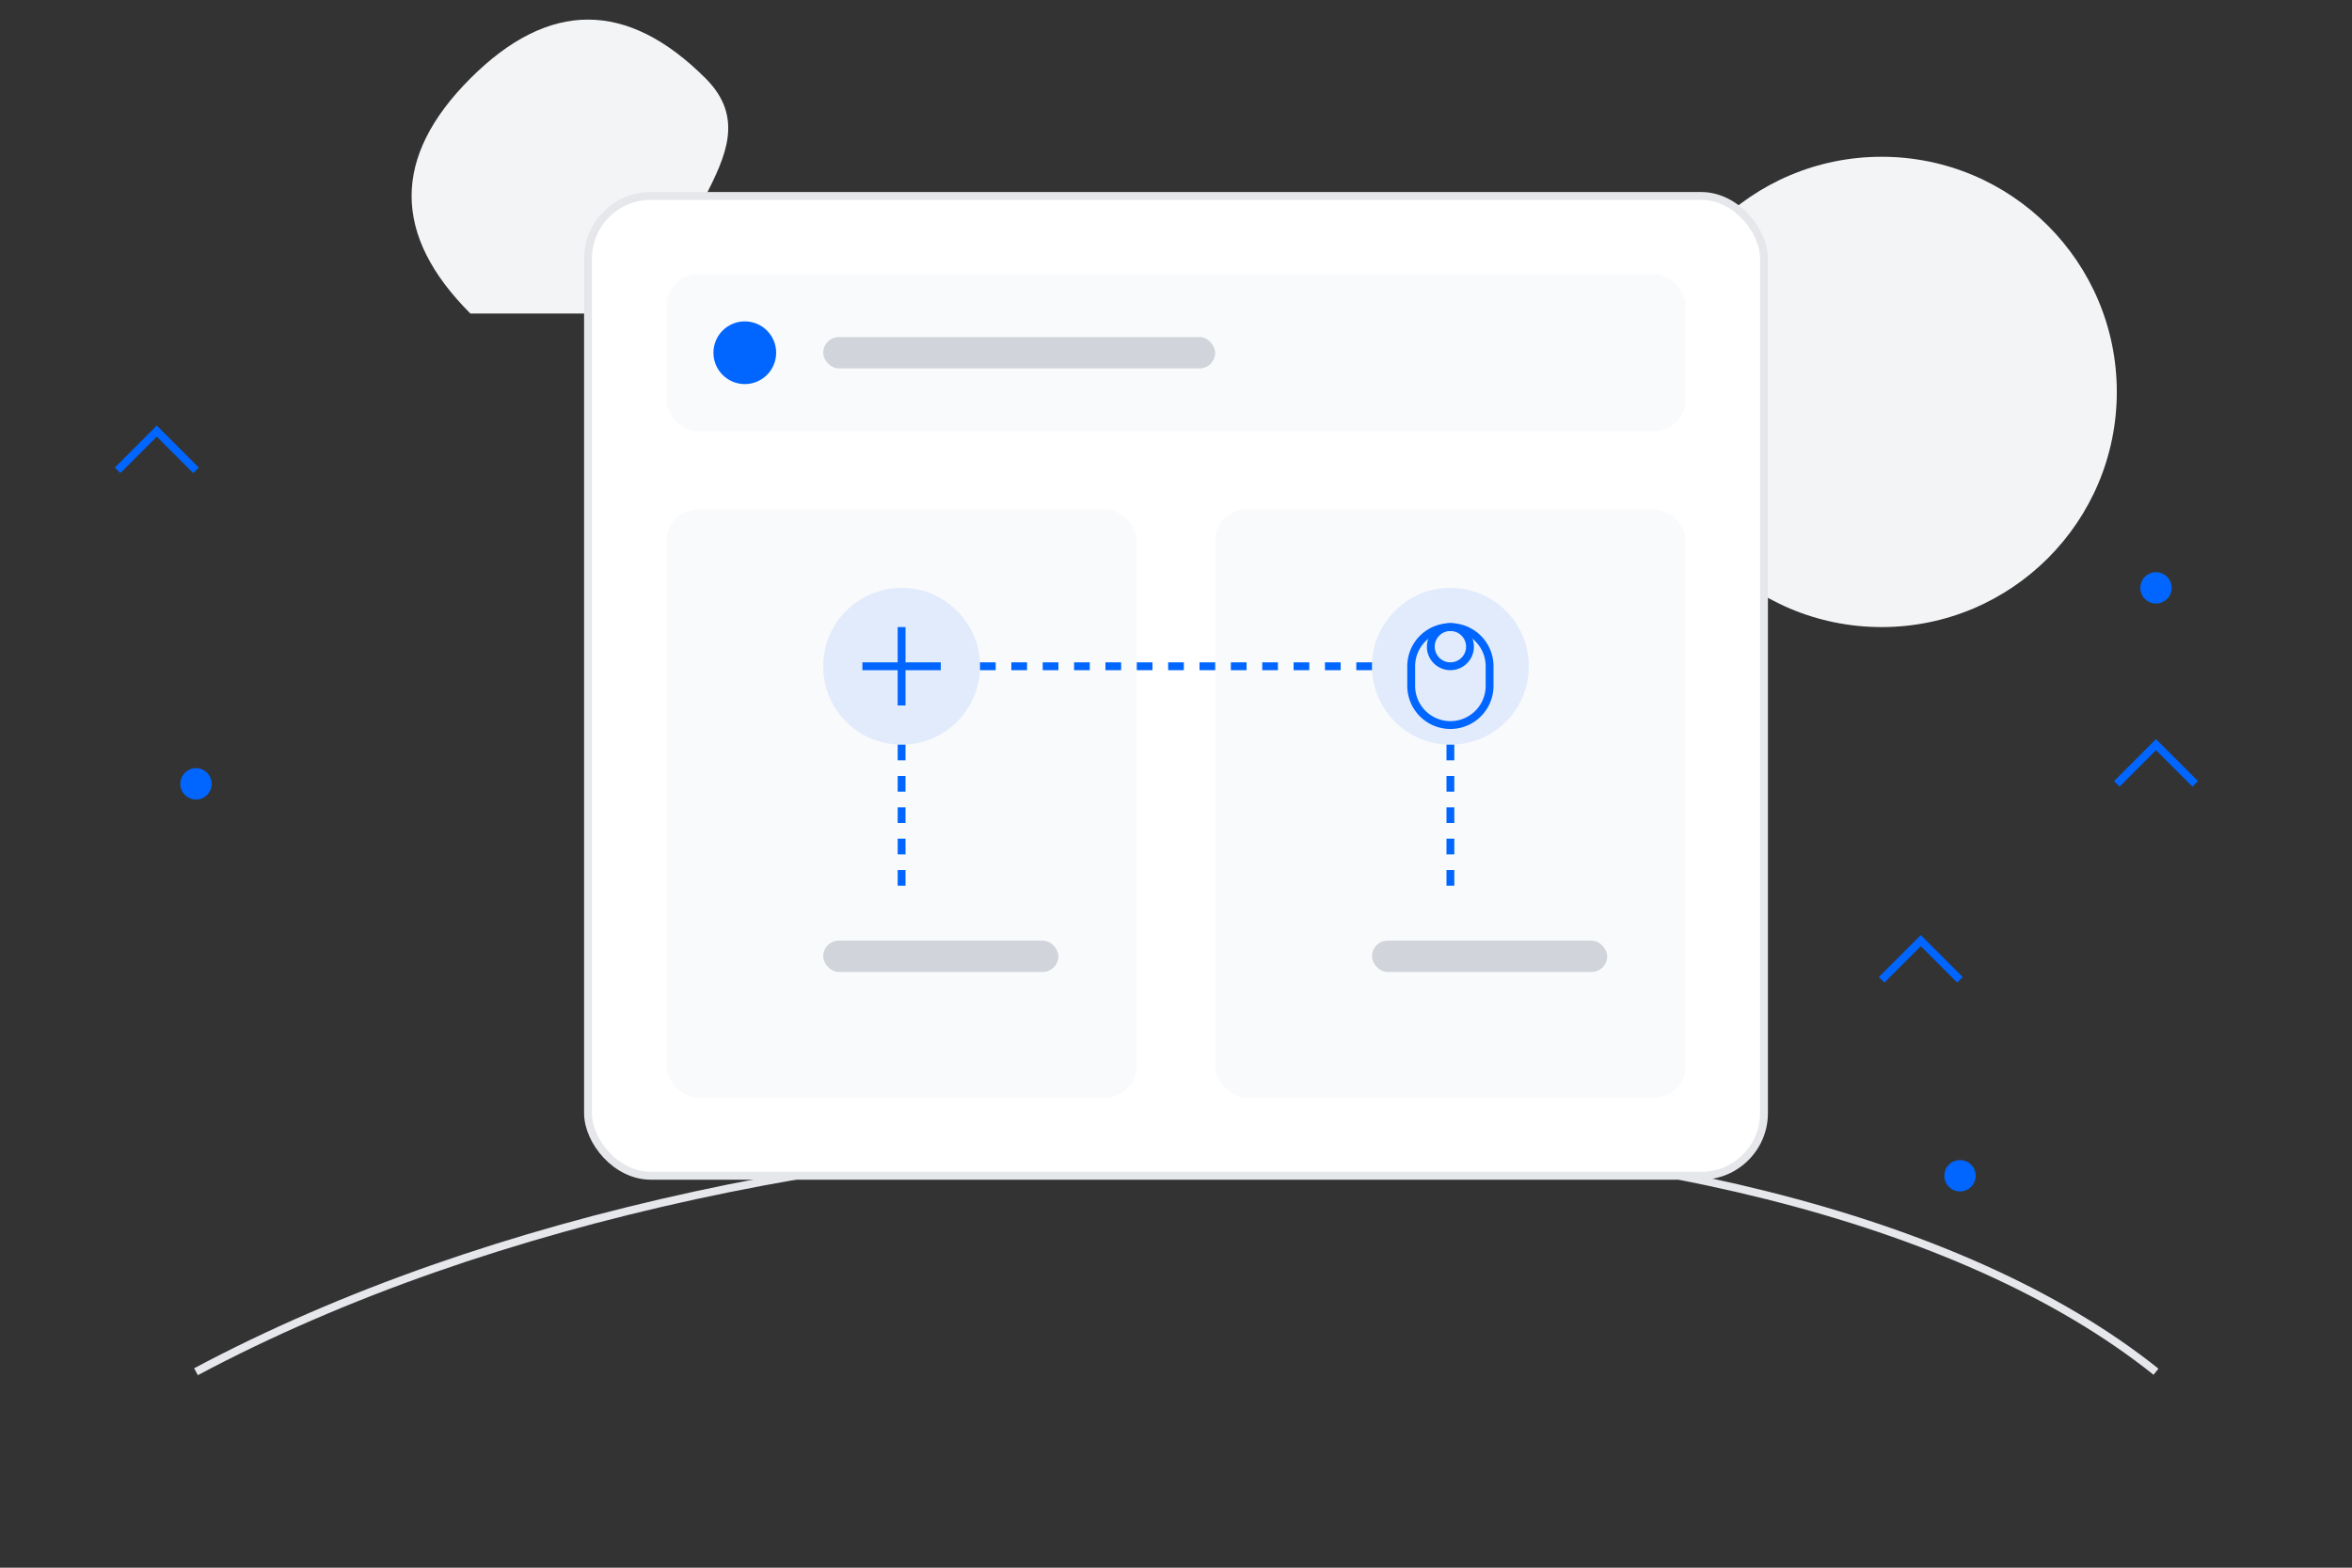
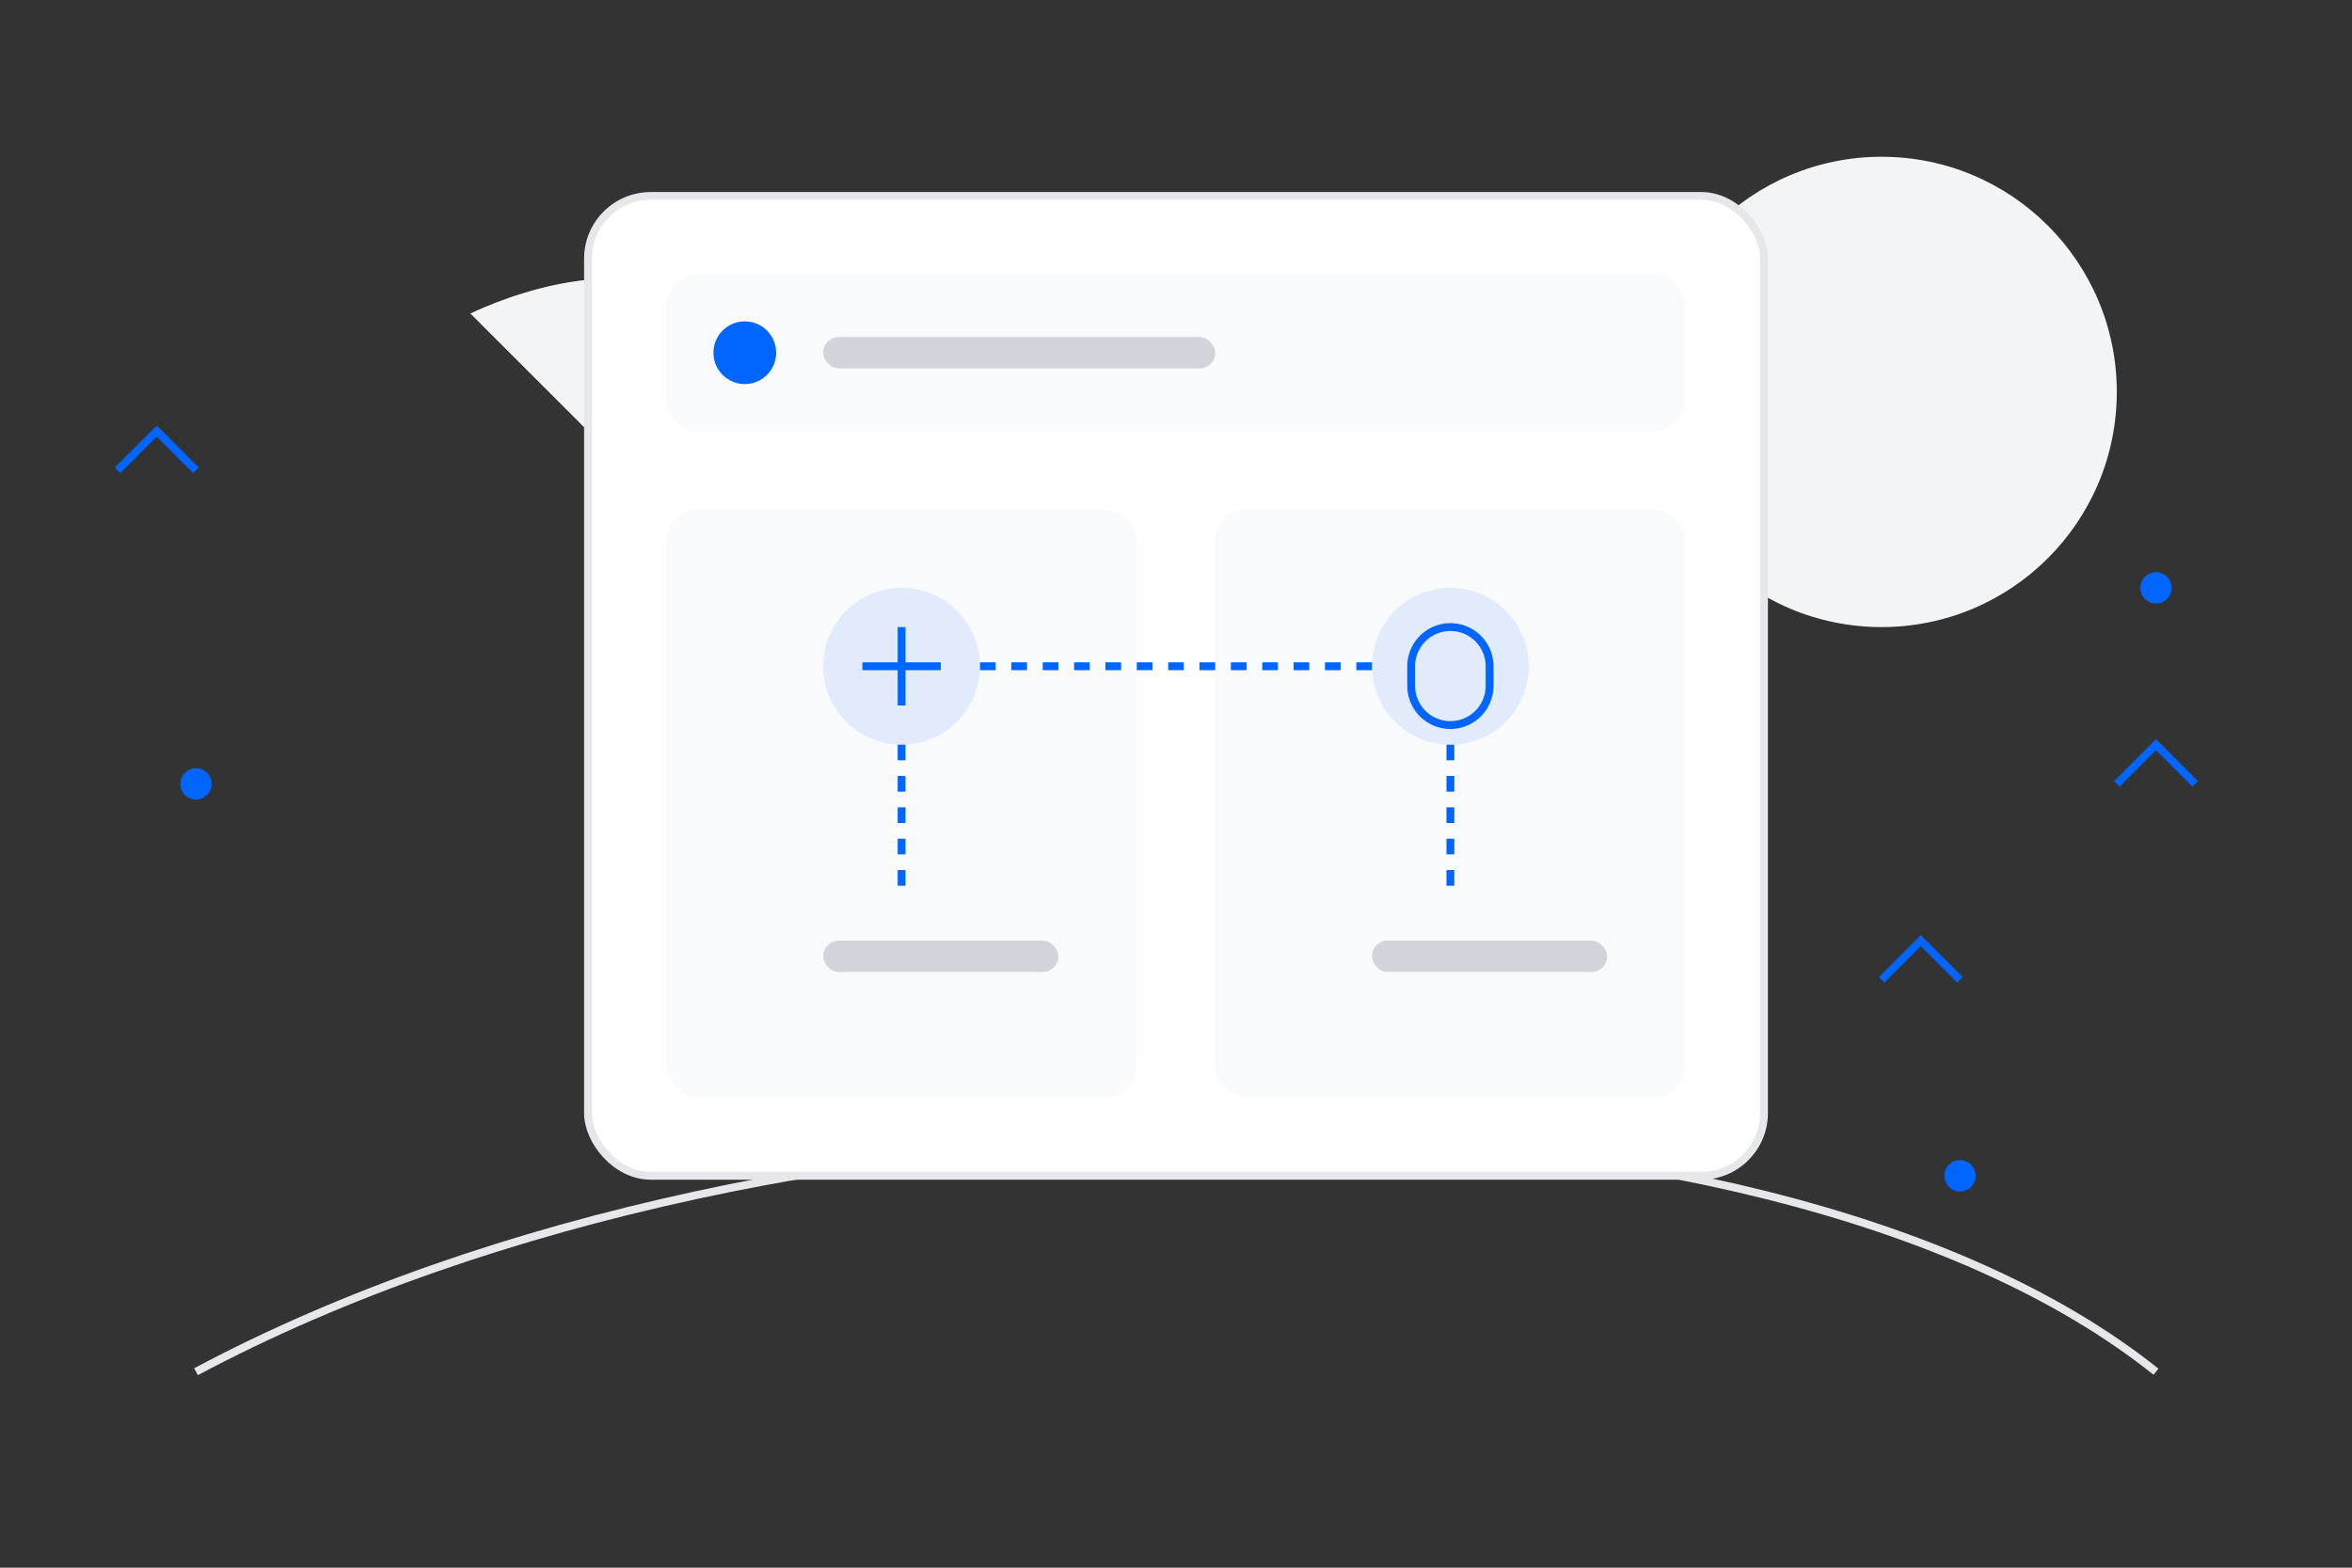
<svg xmlns="http://www.w3.org/2000/svg" width="600" height="400" viewBox="0 0 600 400" fill="none">
  <rect x="0" y="0" width="600" height="400" fill="#333333" stroke="none" />
  <path d="M50 350c150-80 400-80 500 0" stroke="#E5E7EB" stroke-width="2" />
  <circle cx="480" cy="100" r="60" fill="#F3F4F6" />
-   <path d="M120 80c-20-20-20-40 0-60s40-20 60 0-20 40 0 60" fill="#F3F4F6" />
+   <path d="M120 80s40-20 60 0-20 40 0 60" fill="#F3F4F6" />
  <rect x="150" y="50" width="300" height="250" rx="16" fill="white" stroke="#E5E7EB" stroke-width="2" />
  <rect x="170" y="70" width="260" height="40" rx="8" fill="#F9FAFB" />
  <circle cx="190" cy="90" r="8" fill="#0066FF" />
  <rect x="210" y="86" width="100" height="8" rx="4" fill="#D1D5DB" />
  <rect x="170" y="130" width="120" height="150" rx="8" fill="#F9FAFB" />
  <rect x="310" y="130" width="120" height="150" rx="8" fill="#F9FAFB" />
  <circle cx="230" cy="170" r="20" fill="#0066FF" fill-opacity="0.1" />
  <path d="M220 170h20M230 160v20" stroke="#0066FF" stroke-width="2" />
  <circle cx="370" cy="170" r="20" fill="#0066FF" fill-opacity="0.1" />
  <path d="M360 170a10 10 0 0120 0v5a5 5 0 01-20 0v-5z" stroke="#0066FF" stroke-width="2" />
-   <circle cx="370" cy="165" r="5" stroke="#0066FF" stroke-width="2" />
  <path d="M250 170h100M230 190v40M370 190v40" stroke="#0066FF" stroke-width="2" stroke-dasharray="4 4" />
  <rect x="210" y="240" width="60" height="8" rx="4" fill="#D1D5DB" />
  <rect x="350" y="240" width="60" height="8" rx="4" fill="#D1D5DB" />
  <circle cx="50" cy="200" r="4" fill="#0066FF" />
  <circle cx="550" cy="150" r="4" fill="#0066FF" />
  <circle cx="500" cy="300" r="4" fill="#0066FF" />
  <path d="M30 120l10-10 10 10M540 200l10-10 10 10M480 250l10-10 10 10" stroke="#0066FF" stroke-width="2" />
</svg>